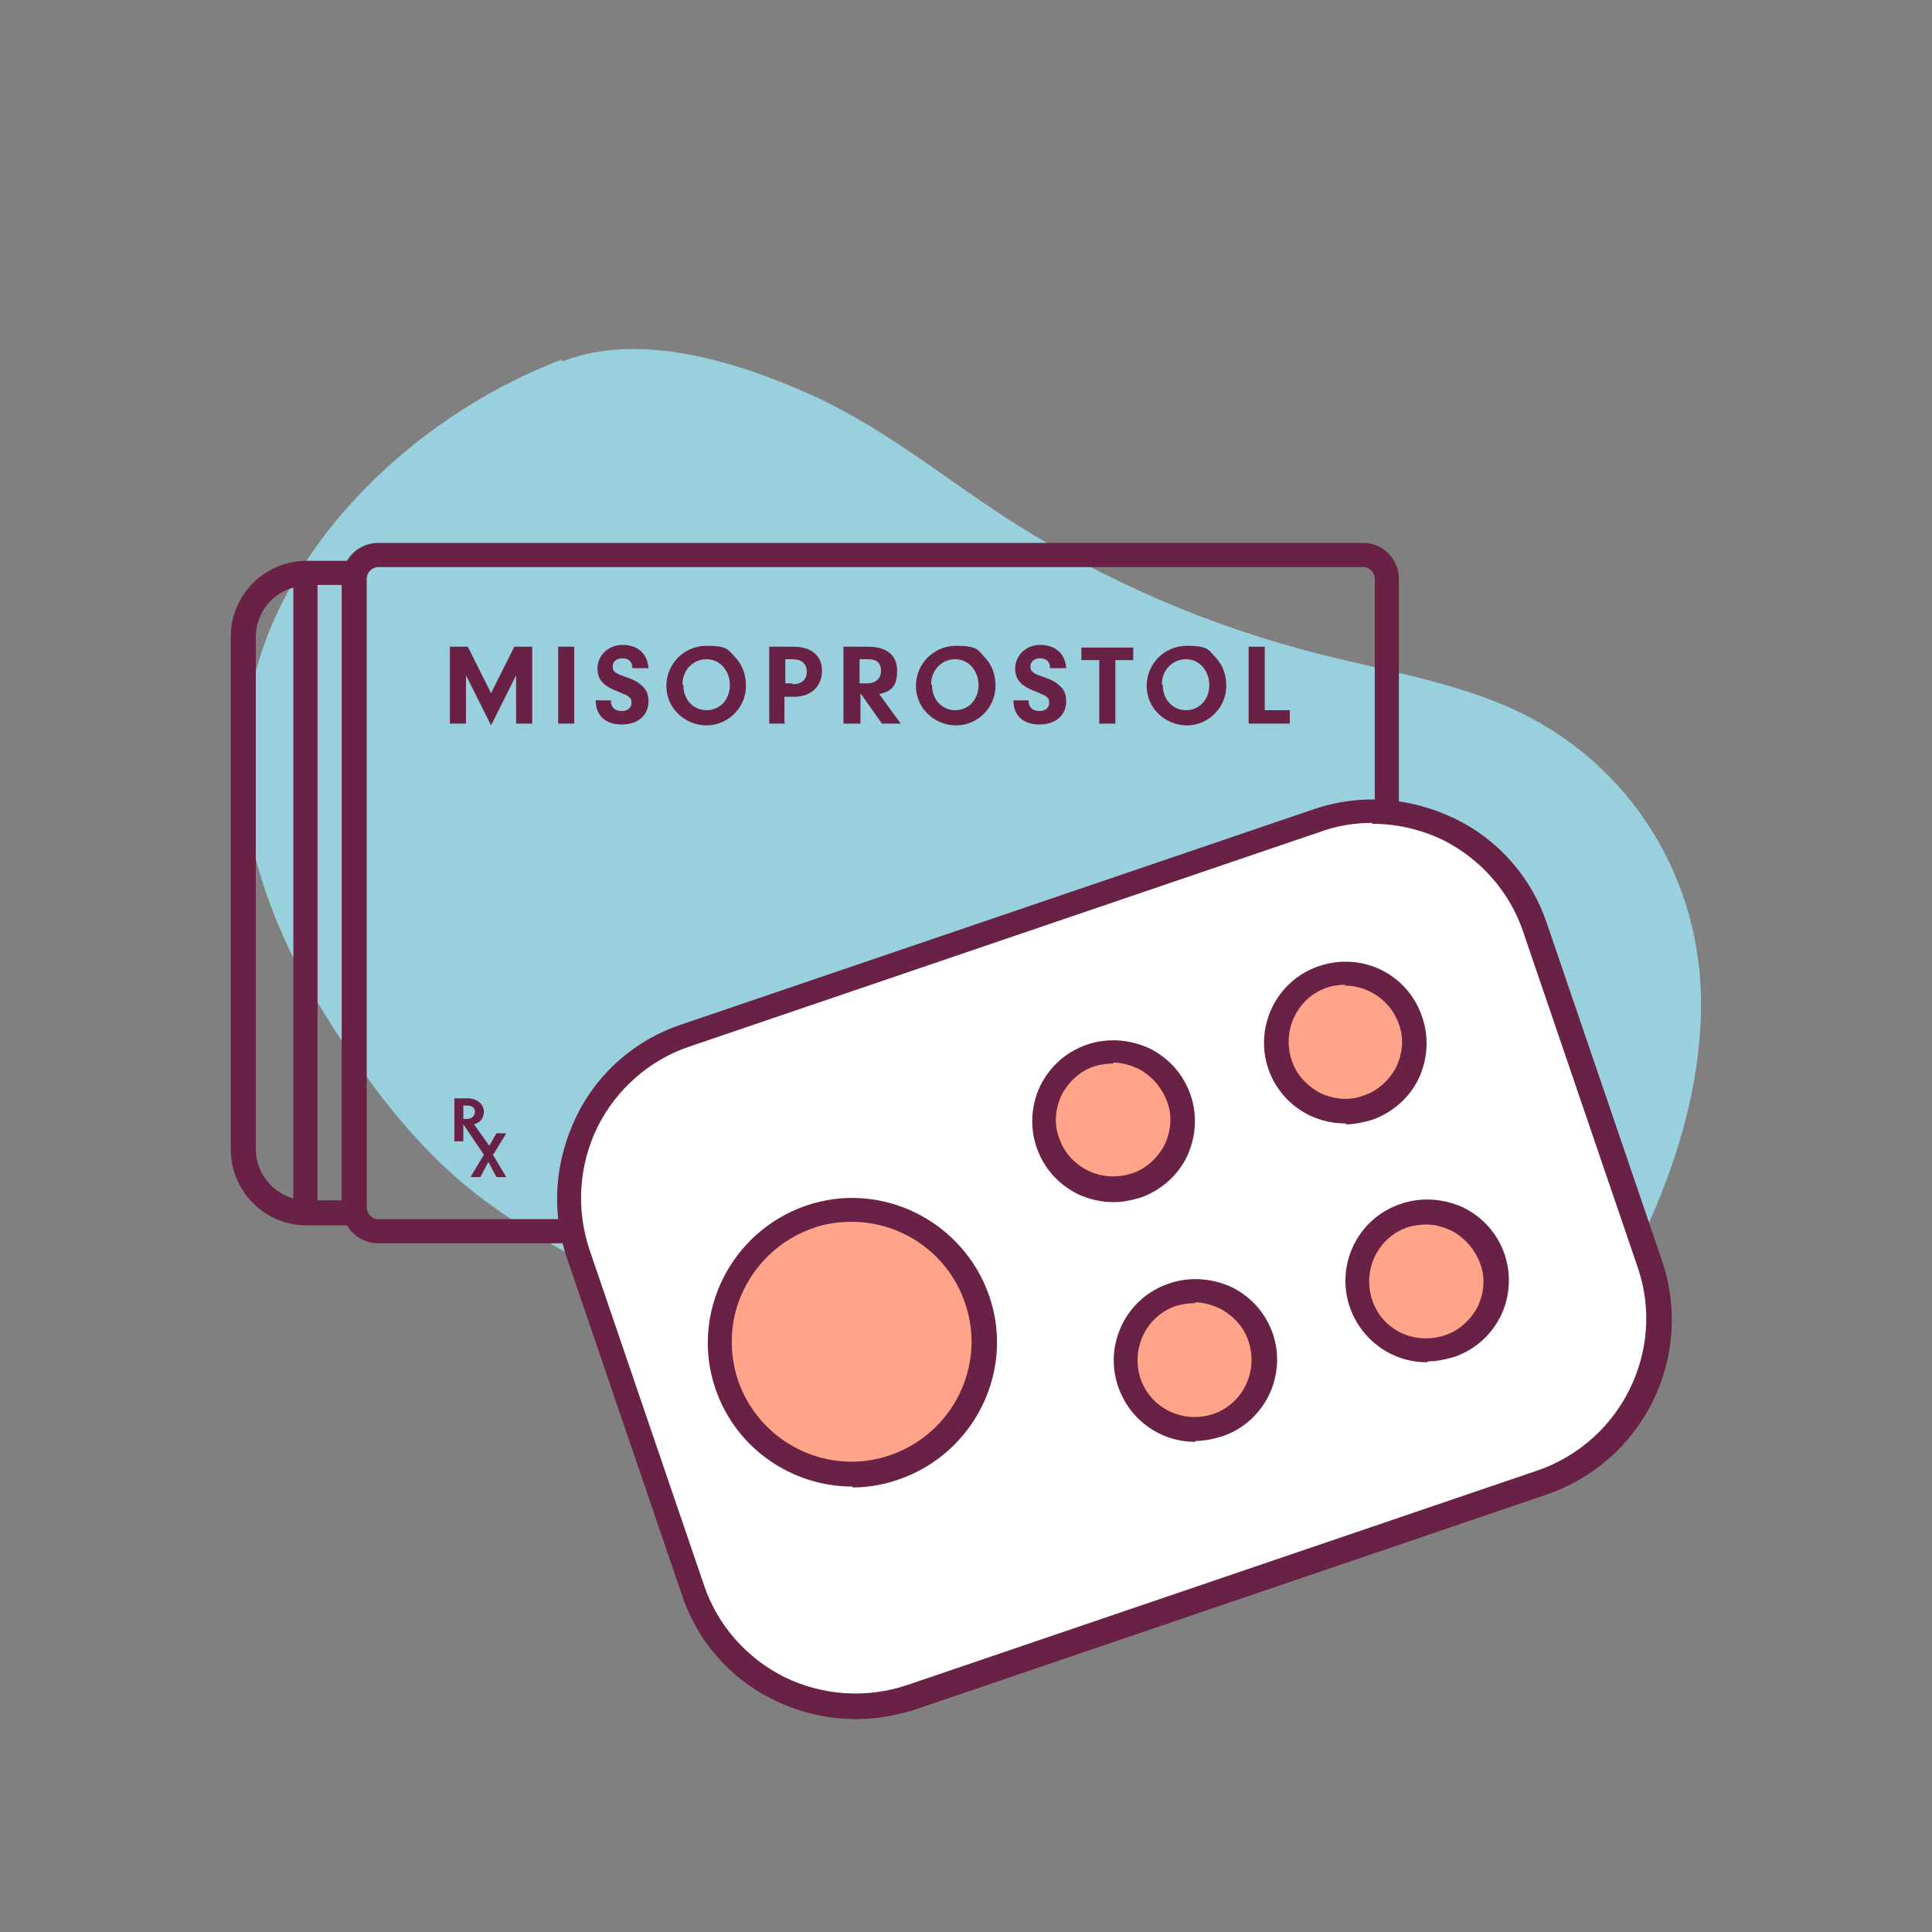
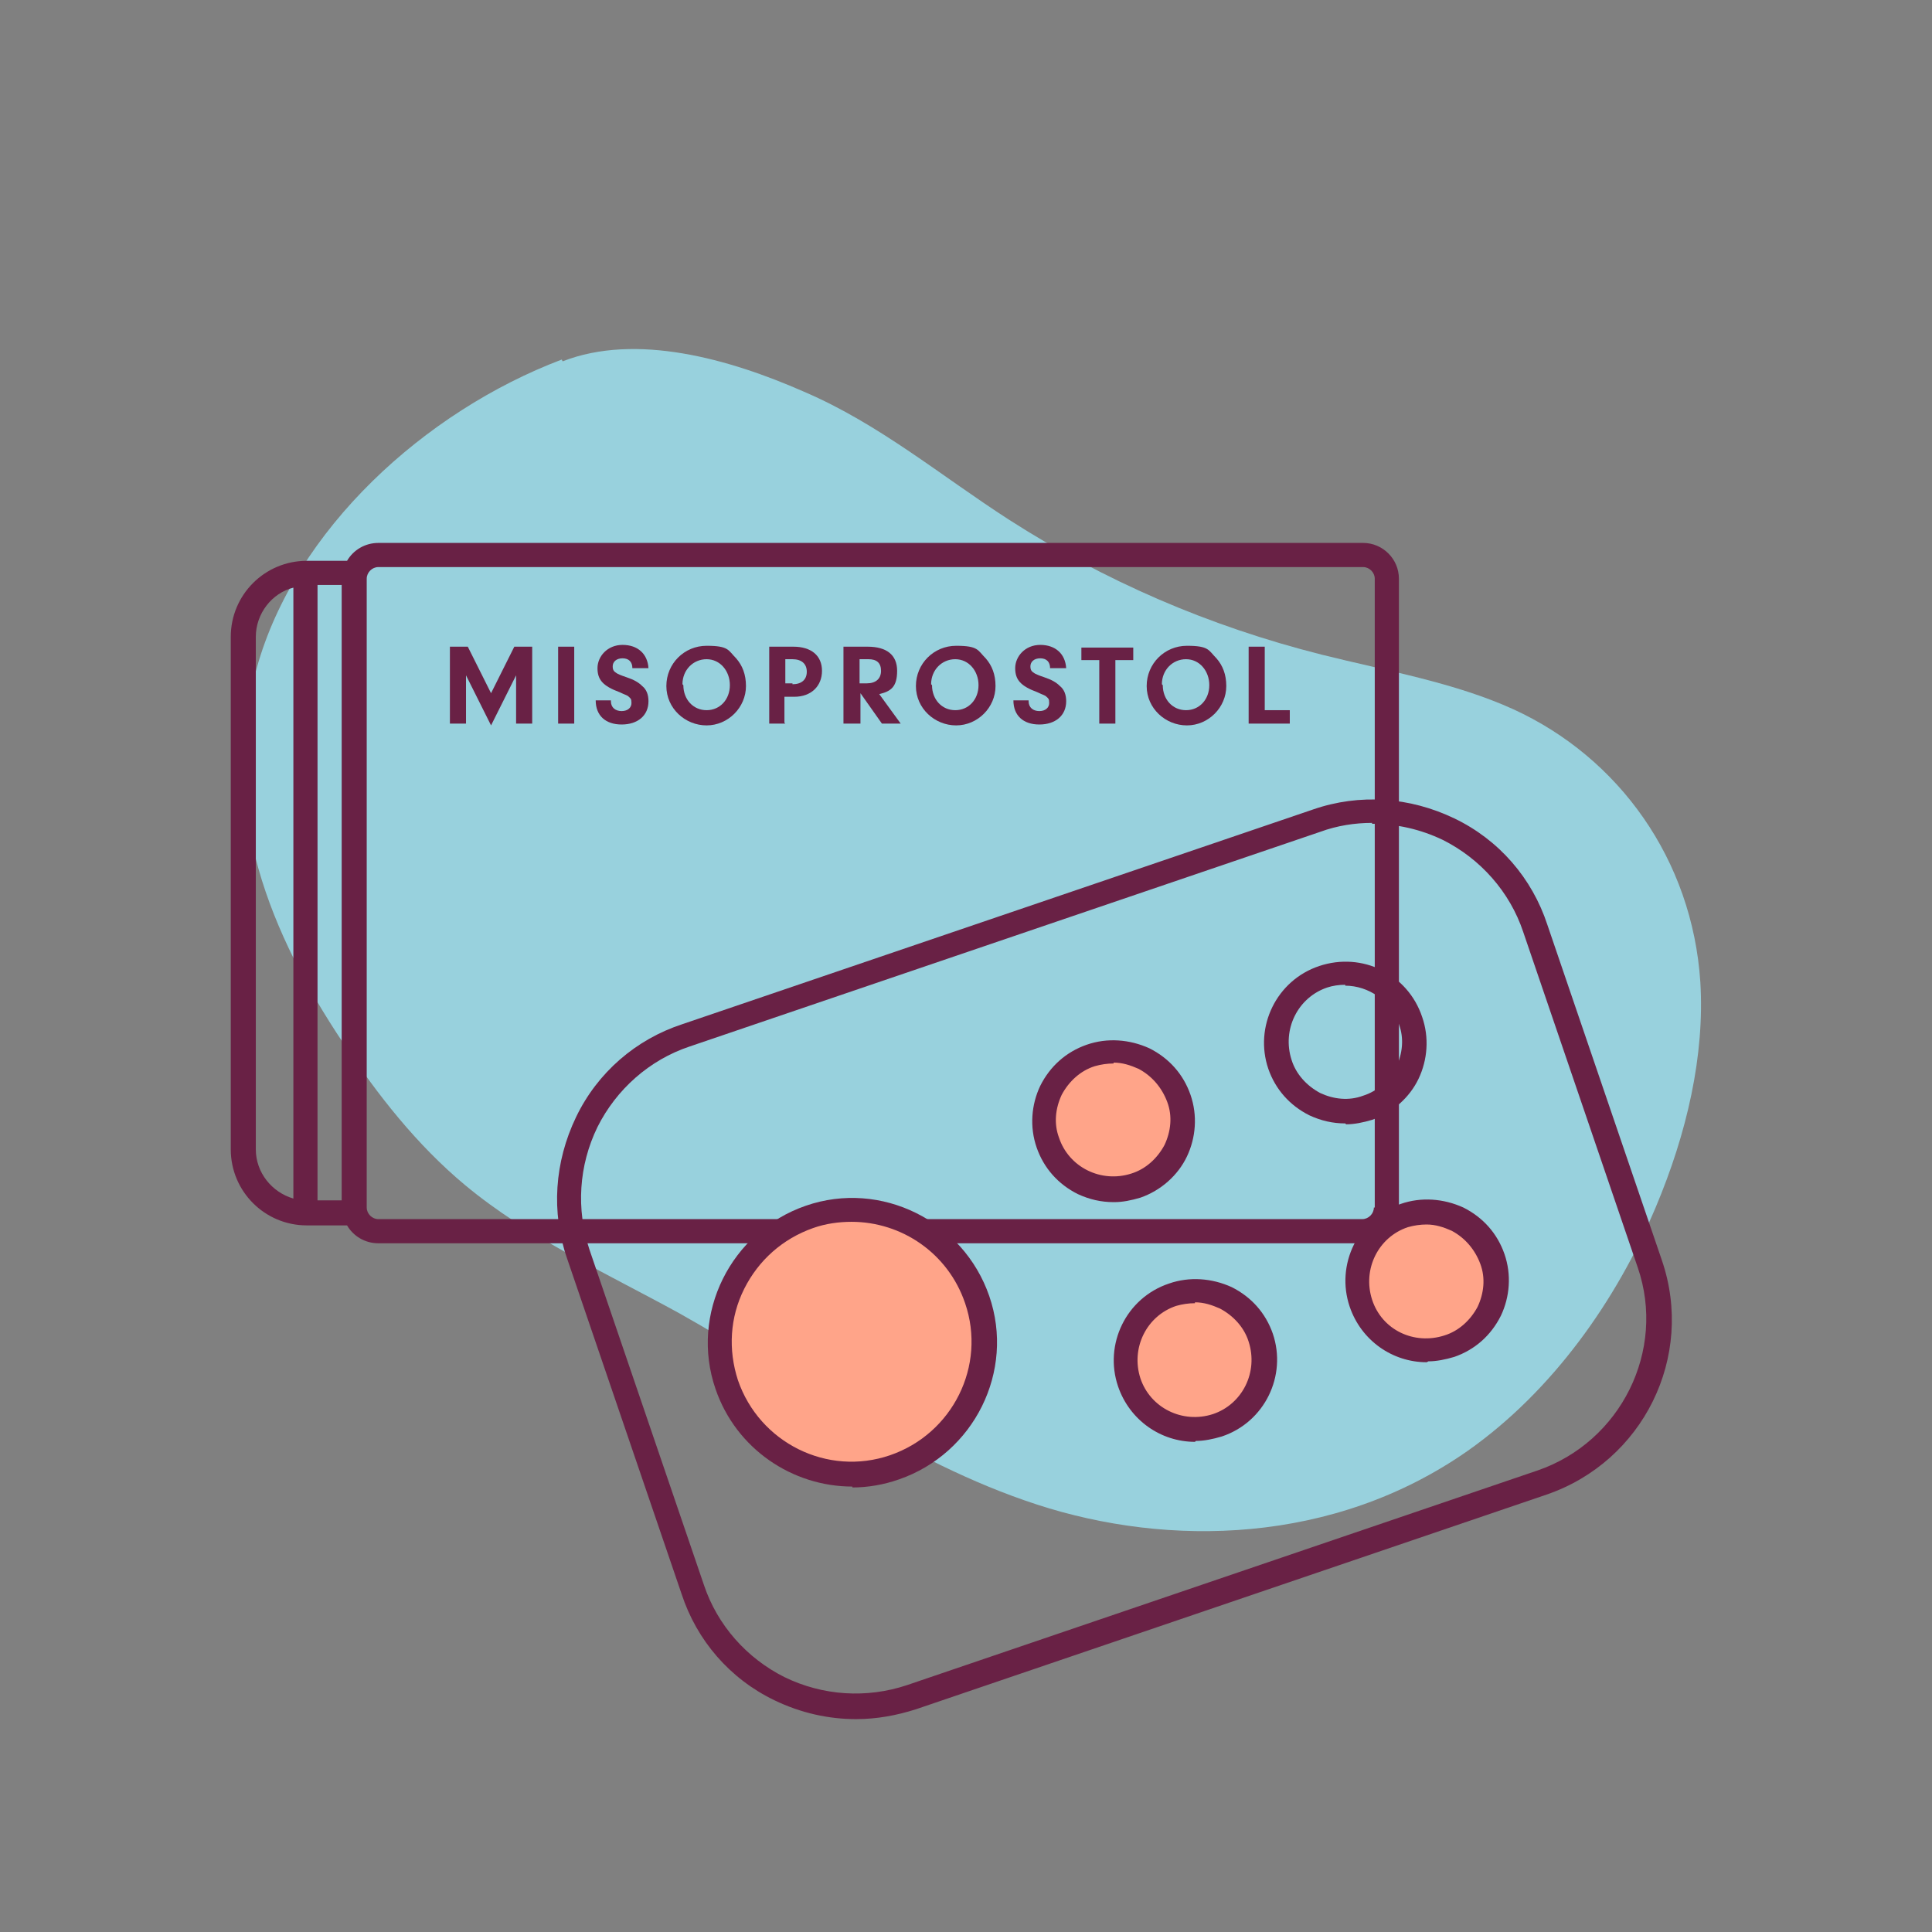
<svg xmlns="http://www.w3.org/2000/svg" viewBox="0 0 216 216">
  <rect x="0" y="0" width="216" height="216" fill="#808080" stroke="none" />
  <defs>
    <style>      .cls-1 {        fill: #692145;      }      .cls-2 {        fill: #fff;      }      .cls-3 {        fill: #ffa489;      }      .cls-4 {        fill: #98d1dd;      }    </style>
  </defs>
  <g>
    <g id="Layer_1">
      <path class="cls-4" d="M62.8,40.2c-15.3,5.8-29.8,19-34.1,34.5-4.5,15.7,1.8,30.1,9.6,41.8,3.9,5.9,8.3,11.5,13.7,16,7.1,5.9,15.7,9.8,23.9,14.3,13.2,7.4,25.3,16.6,40,21.4,14.7,4.8,33.2,4.5,48.2-6,9.5-6.7,16.6-16.8,21-27.2,3.5-8.3,5.5-17,5-25.2-.9-13.7-9.1-25.1-20.9-30.5-6.6-3-14.2-4.3-21.4-6.1-12.7-3.2-24.4-8.3-35-15.1-7.6-4.9-14.5-10.7-22.9-14.3-8.4-3.7-18.8-6.6-27-3.4Z" />
      <path class="cls-1" d="M152.3,60.7H42.3c-1.5,0-2.8.8-3.5,2h-4.5c-4.7,0-8.5,3.8-8.5,8.5v57.3c0,4.7,3.8,8.5,8.5,8.5h4.5c.7,1.2,2,2,3.5,2h110.1c2.2,0,4-1.8,4-4v-70.3c0-2.2-1.8-4-4-4ZM32.8,134c-2.4-.7-4.2-2.9-4.2-5.5v-57.3c0-2.6,1.8-4.9,4.2-5.5v68.4ZM35.5,65.4h2.7v68.8h-2.7v-68.8ZM153.6,135c0,.7-.6,1.3-1.3,1.3H42.3c-.7,0-1.3-.6-1.3-1.3v-70.3c0-.7.6-1.3,1.3-1.3h110.1c.7,0,1.3.6,1.3,1.3v70.3Z" />
-       <path class="cls-2" d="M87.2,188.8c-4.6-2.3-8.1-6.2-9.7-11.1l-12.8-37.5c-1.7-4.9-1.3-10.1,1-14.7s6.2-8.1,11.1-9.7l70.5-24c4.9-1.7,10.1-1.3,14.7,1,4.6,2.3,8.1,6.2,9.7,11.1l12.8,37.5c3.4,10.1-2,21-12,24.5l-70.5,24c-4.9,1.7-10.1,1.3-14.7-1Z" />
      <path class="cls-1" d="M95.7,192.2c-3.1,0-6.2-.7-9.1-2.1-5-2.4-8.7-6.7-10.4-11.9l-12.8-37.5c-1.8-5.2-1.4-10.8,1-15.8s6.7-8.7,11.9-10.4l70.5-24c5.2-1.8,10.8-1.4,15.8,1,5,2.4,8.7,6.7,10.4,11.9l12.8,37.5c3.7,10.8-2.1,22.5-12.9,26.2l-70.5,24c-2.2.7-4.4,1.1-6.7,1.1ZM153.4,92c-1.9,0-3.9.3-5.8,1l-70.5,24c-4.5,1.5-8.2,4.8-10.3,9-2.1,4.3-2.4,9.2-.9,13.7l12.8,37.5c1.5,4.5,4.8,8.2,9,10.3,4.3,2.1,9.2,2.4,13.7.9l70.5-24c9.3-3.2,14.4-13.4,11.2-22.7l-12.8-37.5c-1.5-4.5-4.8-8.2-9-10.3-2.5-1.2-5.2-1.8-7.9-1.8Z" />
      <g>
        <circle class="cls-3" cx="124.5" cy="125.3" r="7.7" />
        <path class="cls-1" d="M124.5,134.4c-1.4,0-2.7-.3-4-.9-2.2-1.1-3.8-2.9-4.6-5.2-.8-2.3-.6-4.8.4-6.9,1.1-2.2,2.9-3.8,5.2-4.6,2.3-.8,4.8-.6,7,.4,2.2,1.1,3.8,2.9,4.6,5.2.8,2.3.6,4.8-.4,6.9s-2.9,3.8-5.2,4.6h0c-1,.3-2,.5-2.9.5ZM124.5,118.9c-.7,0-1.4.1-2.1.3-1.6.5-2.9,1.7-3.7,3.2-.7,1.5-.9,3.2-.3,4.8,1.1,3.3,4.7,5.1,8.1,4,1.6-.5,2.9-1.7,3.7-3.2.7-1.5.9-3.2.3-4.8s-1.7-2.9-3.2-3.7c-.9-.4-1.8-.7-2.8-.7Z" />
      </g>
      <g>
        <circle class="cls-3" cx="95.3" cy="150" r="14.8" />
        <path class="cls-1" d="M95.3,166.2c-6.7,0-13-4.2-15.3-10.9-2.9-8.4,1.7-17.6,10.1-20.5,8.4-2.9,17.6,1.7,20.5,10.1s-1.7,17.6-10.1,20.5h0c-1.7.6-3.5.9-5.2.9ZM95.2,136.6c-1.4,0-2.9.2-4.3.7-3.4,1.2-6.1,3.6-7.7,6.8-1.6,3.2-1.8,6.8-.7,10.2,2.4,7,10,10.8,17,8.4,7-2.4,10.8-10,8.4-17-1.9-5.6-7.1-9.1-12.7-9.1Z" />
      </g>
      <g>
-         <circle class="cls-3" cx="150.4" cy="116.5" r="7.7" />
        <path class="cls-1" d="M150.4,125.6c-1.4,0-2.7-.3-4-.9-2.2-1.1-3.8-2.9-4.6-5.2-1.6-4.7.9-9.9,5.7-11.5,4.8-1.6,9.9.9,11.5,5.7.8,2.3.6,4.8-.4,6.9s-2.9,3.8-5.2,4.6h0c-1,.3-2,.5-2.9.5ZM150.4,110.1c-.7,0-1.4.1-2,.3-3.3,1.1-5.1,4.7-4,8.1.5,1.6,1.7,2.9,3.2,3.7,1.5.7,3.2.9,4.8.3h0c1.6-.5,2.9-1.7,3.7-3.2.7-1.5.9-3.2.3-4.8-.9-2.6-3.4-4.3-6-4.3Z" />
      </g>
      <g>
        <circle class="cls-3" cx="133.6" cy="152.1" r="7.7" />
        <path class="cls-1" d="M133.6,161.2c-3.8,0-7.3-2.4-8.6-6.2-1.6-4.7.9-9.9,5.7-11.5,2.3-.8,4.8-.6,7,.4,2.2,1.1,3.8,2.9,4.6,5.2,1.6,4.7-.9,9.9-5.7,11.5h0c-1,.3-2,.5-2.9.5ZM133.6,145.7c-.7,0-1.4.1-2.1.3-3.3,1.1-5.1,4.7-4,8.1,1.1,3.3,4.7,5.1,8.1,4h0c3.3-1.1,5.1-4.7,4-8.1-.5-1.6-1.7-2.9-3.2-3.7-.9-.4-1.8-.7-2.8-.7Z" />
      </g>
      <g>
        <circle class="cls-3" cx="159.5" cy="143.2" r="7.7" />
        <path class="cls-1" d="M159.5,152.3c-3.8,0-7.3-2.4-8.6-6.2-1.6-4.7.9-9.9,5.7-11.5,2.3-.8,4.8-.6,7,.4,2.2,1.1,3.8,2.9,4.6,5.2s.6,4.8-.4,6.9c-1.1,2.2-2.9,3.8-5.2,4.6h0c-1,.3-2,.5-2.9.5ZM159.5,136.9c-.7,0-1.4.1-2.1.3-3.3,1.1-5.1,4.7-4,8.1s4.7,5.1,8.1,4h0c1.6-.5,2.9-1.7,3.7-3.2.7-1.5.9-3.2.3-4.8s-1.7-2.9-3.2-3.7c-.9-.4-1.8-.7-2.8-.7Z" />
      </g>
      <g>
        <path class="cls-1" d="M52.1,80.9h-1.8v-8.6h2l2.6,5.2,2.6-5.2h2v8.6h-1.8v-5.4l-2.8,5.6-2.8-5.6v5.4Z" />
        <path class="cls-1" d="M64.2,80.9h-1.8v-8.6h1.8v8.6Z" />
        <path class="cls-1" d="M68.3,78.4h0c0,.7.5,1.1,1.2,1.1s1.1-.4,1.1-.9-.1-.5-.3-.7c-.2-.2-.4-.2-1-.5-1.9-.7-2.5-1.4-2.5-2.7s1.1-2.6,2.8-2.6,2.8,1,2.9,2.6h-1.8c0-.7-.4-1.1-1.1-1.1s-1.1.4-1.1.9.2.6.5.8c.2.1.4.2,1,.4.9.3,1.4.6,1.8,1,.5.4.7,1,.7,1.7,0,1.6-1.2,2.6-3,2.6s-2.9-1-2.9-2.7h1.7Z" />
        <path class="cls-1" d="M82.3,73.6c.7.8,1.1,1.8,1.1,3.1,0,2.4-2,4.4-4.4,4.4s-4.5-1.9-4.5-4.4,2-4.5,4.5-4.5,2.4.5,3.3,1.4ZM76.4,76.6c0,1.6,1.1,2.8,2.6,2.8s2.6-1.2,2.6-2.8-1.1-2.9-2.6-2.9-2.7,1.2-2.7,2.8Z" />
        <path class="cls-1" d="M87.8,80.9h-1.8v-8.6h2.7c2,0,3.2,1,3.2,2.7s-1.2,2.9-3.1,2.9h-1.1v2.9ZM88.6,76.5c1,0,1.6-.5,1.6-1.4s-.6-1.4-1.6-1.4h-.8v2.7h.8Z" />
        <path class="cls-1" d="M96.1,80.9h-1.8v-8.6h2.7c2.1,0,3.3.9,3.3,2.7s-.7,2.3-2,2.6l2.4,3.3h-2.1l-2.4-3.4v3.4ZM96.9,76.4c1,0,1.6-.5,1.6-1.4s-.5-1.3-1.4-1.3h-1v2.7h.8Z" />
        <path class="cls-1" d="M110.2,73.6c.7.8,1.1,1.8,1.1,3.1,0,2.4-2,4.4-4.4,4.4s-4.5-1.9-4.5-4.4,2-4.5,4.5-4.5,2.4.5,3.3,1.4ZM104.2,76.6c0,1.6,1.1,2.8,2.6,2.8s2.6-1.2,2.6-2.8-1.1-2.9-2.6-2.9-2.7,1.2-2.7,2.8Z" />
        <path class="cls-1" d="M115,78.4h0c0,.7.5,1.1,1.2,1.1s1.1-.4,1.1-.9-.1-.5-.3-.7c-.2-.2-.4-.2-1-.5-1.9-.7-2.5-1.4-2.5-2.7s1.1-2.6,2.8-2.6,2.8,1,2.9,2.6h-1.8c0-.7-.4-1.1-1.1-1.1s-1.1.4-1.1.9.2.6.5.8c.2.1.4.2,1,.4.9.3,1.4.6,1.8,1,.5.4.7,1,.7,1.7,0,1.6-1.2,2.6-3,2.6s-2.9-1-2.9-2.7h1.7Z" />
        <path class="cls-1" d="M124.7,80.9h-1.8v-7.1h-2v-1.4h5.8v1.4h-2v7.1Z" />
        <path class="cls-1" d="M136,73.6c.7.8,1.1,1.8,1.1,3.1,0,2.4-2,4.4-4.4,4.4s-4.5-1.9-4.5-4.4,2-4.5,4.5-4.5,2.4.5,3.3,1.4ZM130,76.6c0,1.6,1.1,2.8,2.6,2.8s2.6-1.2,2.6-2.8-1.1-2.9-2.6-2.9-2.7,1.2-2.7,2.8Z" />
        <path class="cls-1" d="M144.2,79.4v1.5h-4.6v-8.6h1.8v7.1h2.9Z" />
      </g>
-       <path class="cls-1" d="M55.2,129l1.4-2.3h-1.1l-.8,1.4-1.7-2.4c.7-.2,1.1-.7,1.1-1.4s-.6-1.5-1.8-1.5h-1.5v4.8h1v-1.9l2.3,3.4-1.5,2.5h1.1l.9-1.7.9,1.7h1.1l-1.5-2.5ZM51.8,125.1v-1.5h.5c.5,0,.8.3.8.7s-.3.8-.9.8h-.4Z" />
    </g>
  </g>
</svg>